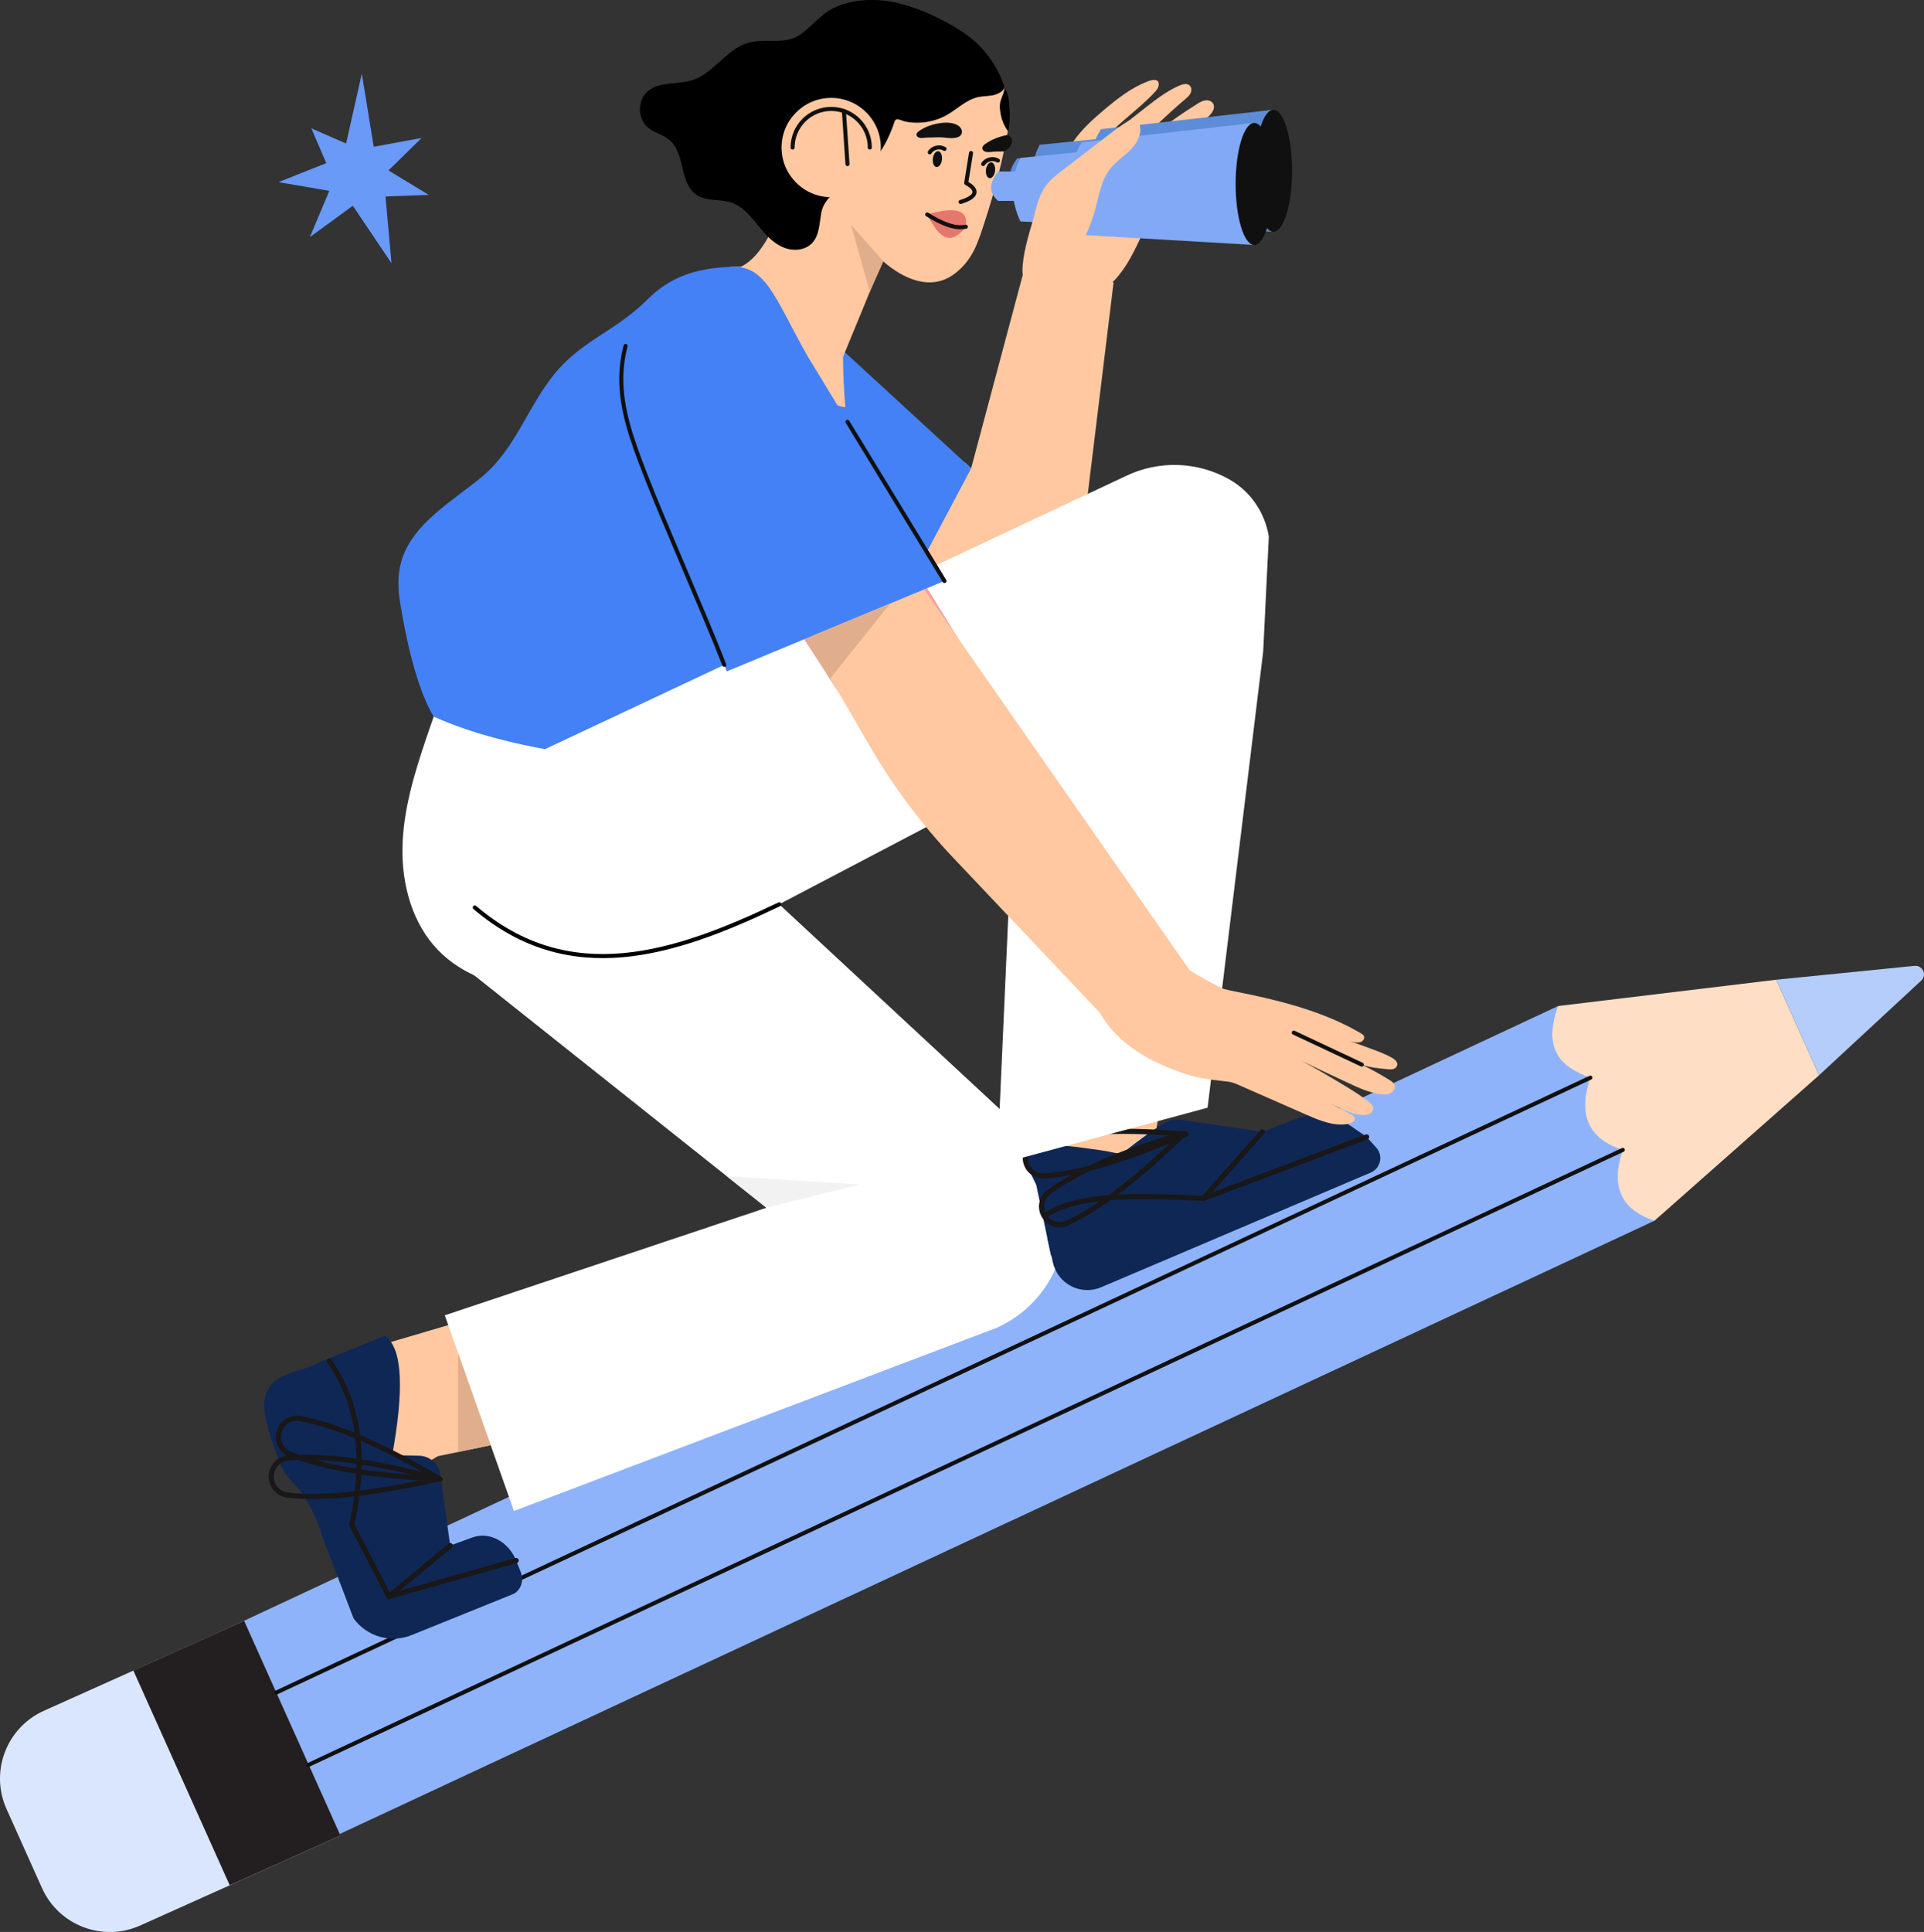
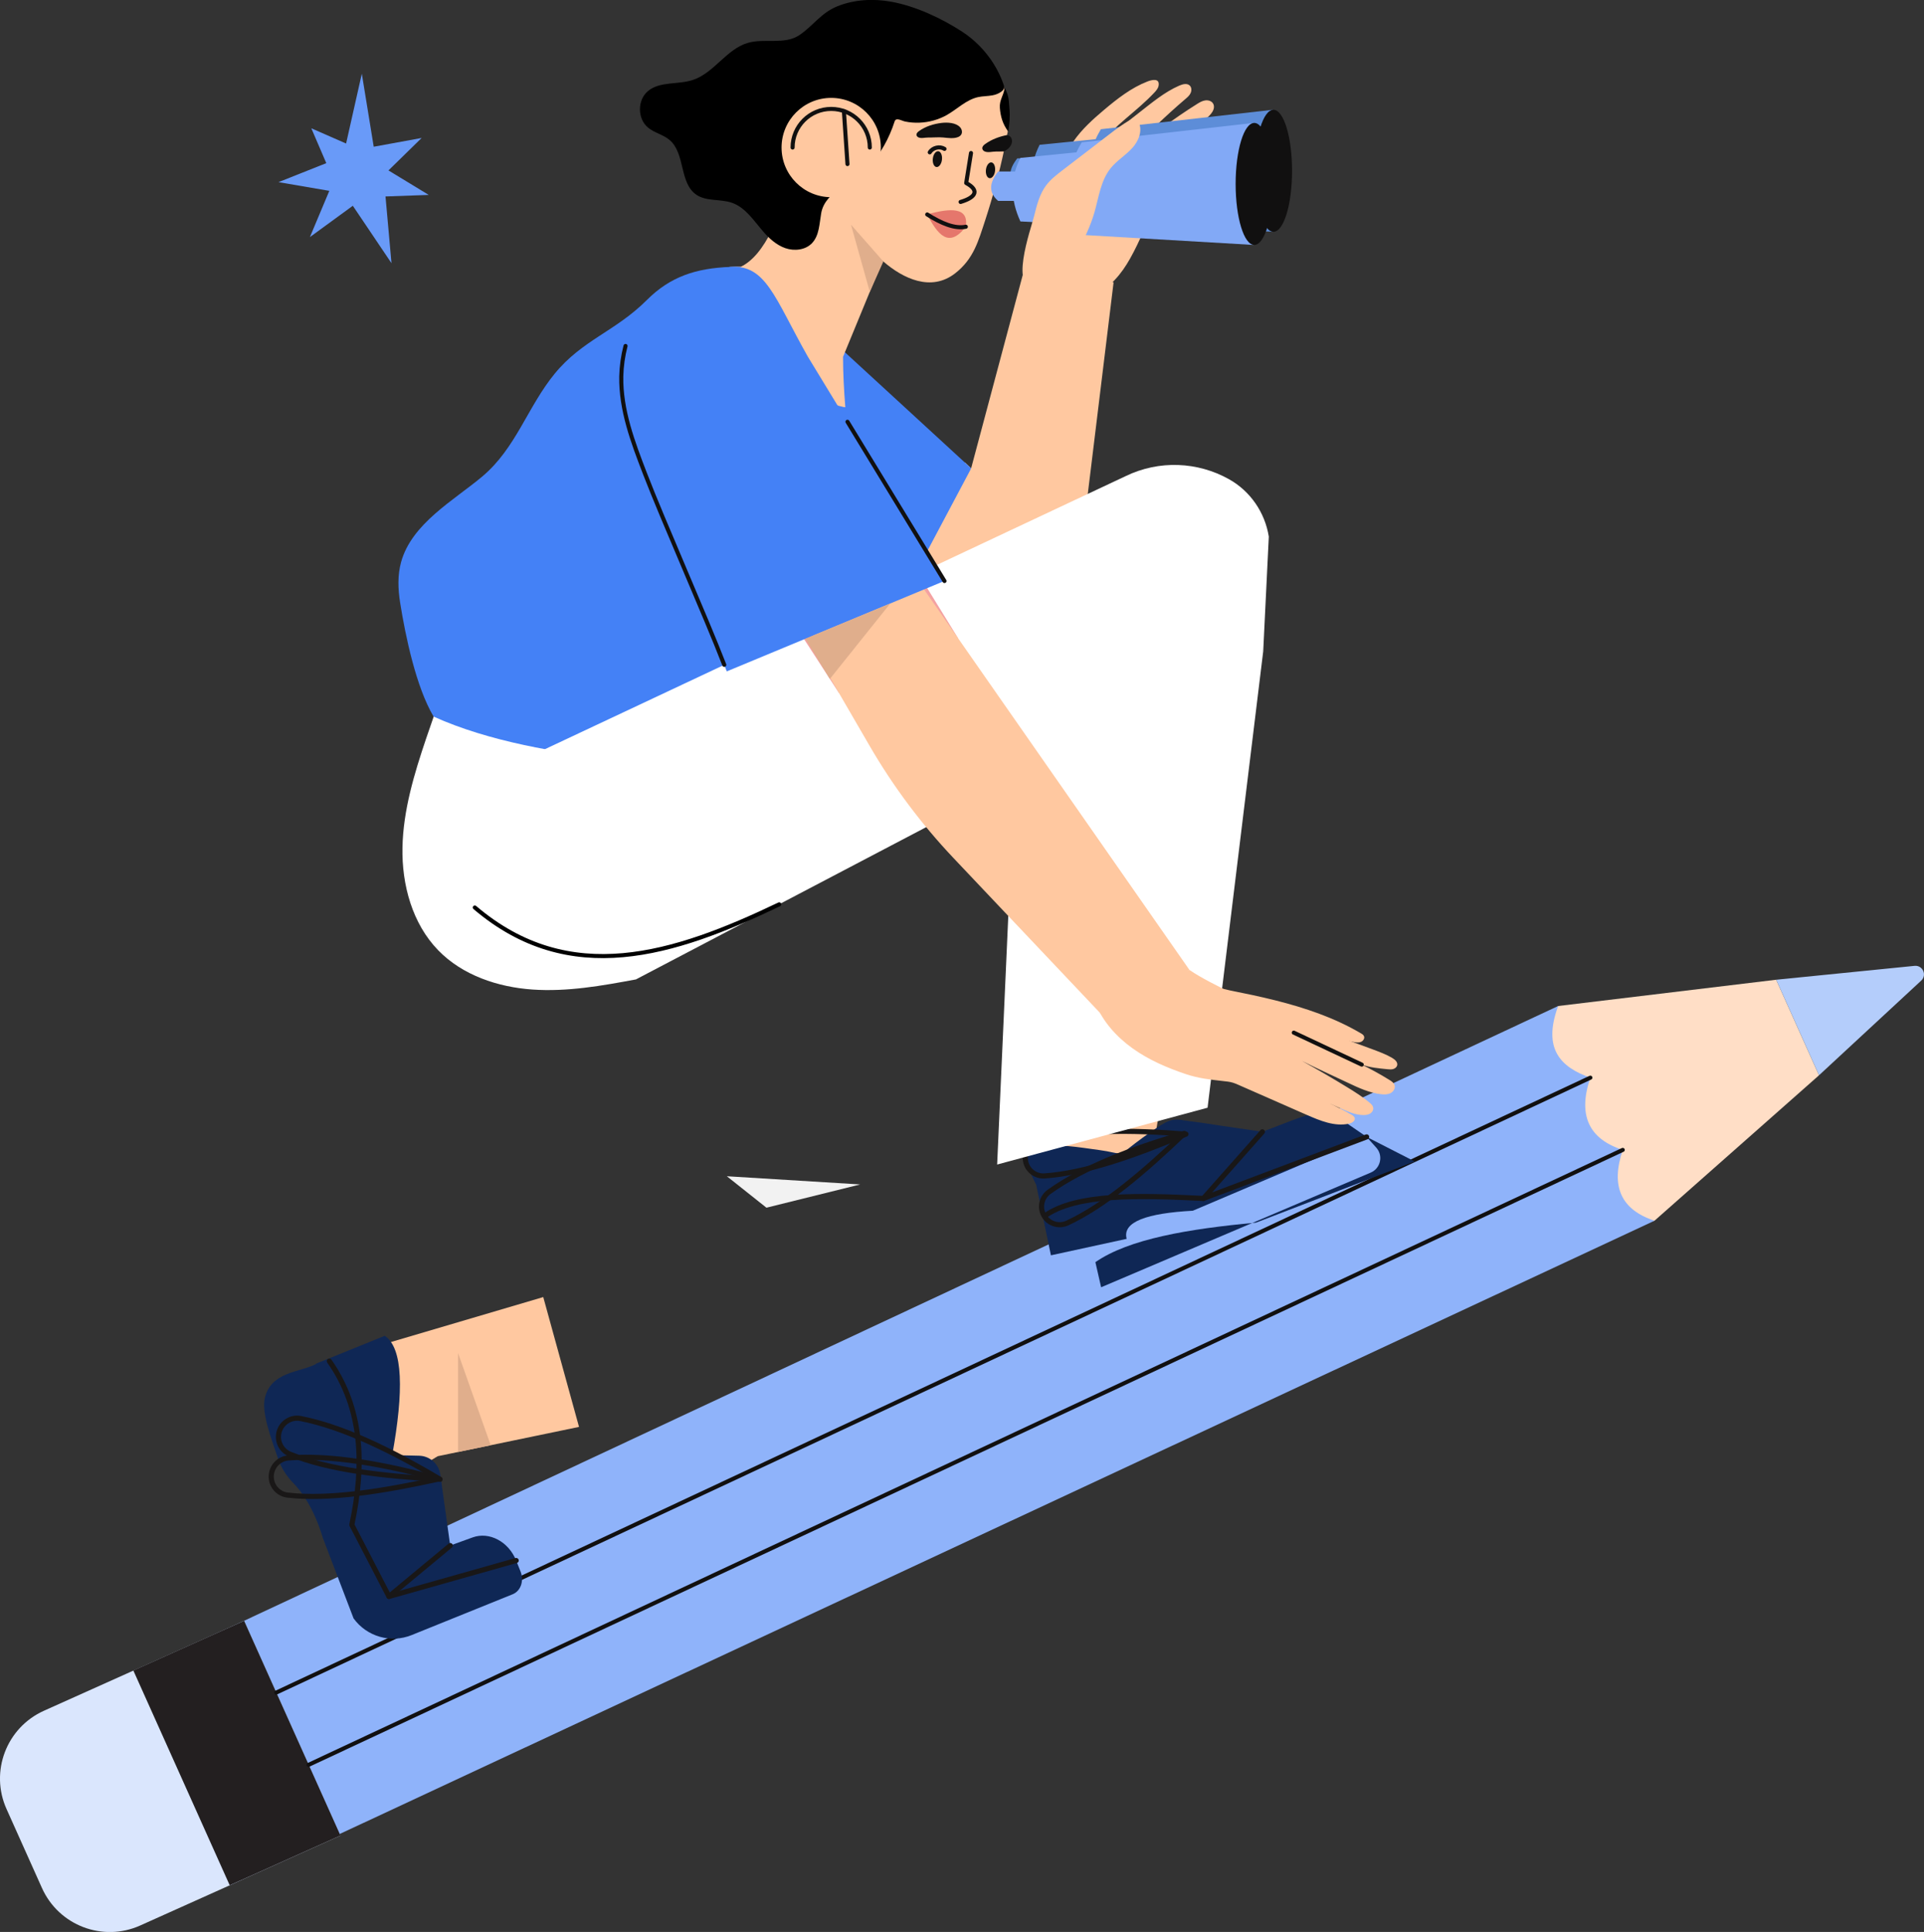
<svg xmlns="http://www.w3.org/2000/svg" id="Calque_2" data-name="Calque 2" viewBox="0 0 311.98 313.22">
  <rect x="0" y="0" width="311.98" height="313.22" fill="#333333" stroke="none" />
  <defs>
    <style> .cls-1, .cls-2, .cls-3, .cls-4 { fill: none; } .cls-5 { fill: #82a9f6; } .cls-6 { fill: #ffdec6; } .cls-7 { fill: #8fb3fa; } .cls-8 { fill: #ffc8a0; } .cls-9 { fill: #231f20; } .cls-2 { stroke: #111010; } .cls-2, .cls-3 { stroke-width: .66px; } .cls-2, .cls-3, .cls-4 { stroke-linecap: round; stroke-linejoin: round; } .cls-10 { fill: #4481f6; } .cls-11 { fill: #0f2755; } .cls-12 { fill: #5d8dd8; } .cls-13 { fill: #e5776c; } .cls-14 { fill: #699af8; } .cls-15 { fill: #fff; } .cls-16 { fill: #dae6fd; } .cls-17 { fill: #b4cdfb; } .cls-3 { stroke: #000; } .cls-18 { fill: #f2f2f2; } .cls-19 { fill: #e0ae8c; } .cls-20 { fill: #f4a2a2; } .cls-4 { stroke: #191717; stroke-width: .83px; } .cls-21 { fill: #111010; } .cls-22 { clip-path: url(#clippath); } </style>
    <clipPath id="clippath">
      <path class="cls-1" d="M6.81,306.11l-5.75-12.82c-2.73-6.07-.01-13.2,6.06-15.93l32.46-14.57,15.62,34.81-32.46,14.57c-6.07,2.73-13.2.01-15.93-6.06Z" />
    </clipPath>
  </defs>
  <g id="Calque_1-2" data-name="Calque 1">
    <g>
      <polygon class="cls-14" points="63.48 42.67 57.21 33.36 50.25 38.44 53.4 30.94 45.16 29.53 52.91 26.45 50.48 20.8 56.12 23.27 58.67 11.95 60.6 23.79 68.37 22.37 62.99 27.63 69.52 31.6 62.51 31.85 63.48 42.67" />
      <g>
        <g>
          <polygon class="cls-6" points="294.96 174.33 288.01 158.84 252.66 163.1 248.44 166.57 260.35 199.23 268.28 197.91 294.96 174.33" />
          <path class="cls-7" d="M21.73,271.12l230.93-108.02c-2.58,6.98.43,9.94,5.22,11.62-2.07,6.06-.27,9.94,5.26,11.71h0s0,0,0,0c-1.99,5.83-.35,9.69,5.15,11.48l-231.05,107.75-15.51-34.54Z" />
          <g class="cls-22">
            <path class="cls-16" d="M6.81,306.11l-5.75-12.82c-2.73-6.07-.01-13.2,6.06-15.93l32.46-14.57,15.62,34.81-32.46,14.57c-6.07,2.73-13.2.01-15.93-6.06Z" />
          </g>
          <rect class="cls-9" x="19.33" y="274.37" width="38.16" height="19.69" transform="translate(281.99 132.8) rotate(65.83)" />
          <path class="cls-17" d="M288.01,158.84l6.95,15.49,16.57-15.35c.97-.9.24-2.52-1.08-2.39l-22.44,2.25Z" />
          <line class="cls-2" x1="257.88" y1="174.72" x2="44.8" y2="274.41" />
          <line class="cls-2" x1="263.13" y1="186.43" x2="50.05" y2="286.12" />
        </g>
        <path class="cls-8" d="M156.47,74.98l18.42,17.37-.32,1.01c-2.8,8.73-13.55,11.85-20.58,5.96l-20.63-17.26,23.11-7.09Z" />
        <path class="cls-10" d="M134.88,55.16l22.6,20.77-15.67,29.52-26.19-30.19c-4.53-4.23-6.58-10.53-5.21-16.57,1.4-6.16,5.56-9.05,12.88-8.2,4.21.49,8.2,2.14,11.6,4.68Z" />
        <polygon class="cls-8" points="153.85 89.49 166.41 42.44 180.57 45.77 174.89 92.35 153.85 89.49" />
        <path class="cls-8" d="M54.67,220.15l33.42-9.86,5.8,21.05-22.91,4.75c-12.06,7.68-13.67-5.15-16.32-15.94Z" />
        <path class="cls-8" d="M192.19,27.23c-1.1.62-2.16,1.35-3.03,2.27-.86.92-1.25,2.31-1.76,3.45-1.35,2.99-2.55,6.12-4.16,8.98-1.37,2.44-3.28,4.83-5.96,5.87-1.9.74-4.36,1.07-6.34.44-1.44-.46-3.26-.55-4.16-1.96-.83-1.3.09-2.53.47-3.9,1.21-4.27,2.25-8.54,3.7-12.74.81-2.34,1.7-4.68,3.11-6.72,1.36-1.96,3.15-3.58,4.98-5.12,2.15-1.81,4.4-3.57,7.02-4.59.7-.27,2.02-.6,1.81.67-.07.44-.38.8-.69,1.13-2.82,3.02-6.42,5.27-8.95,8.54,2.09-1.8,4.24-3.55,6.42-5.24,2.09-1.62,4.14-3.37,6.57-4.43.56-.24,1.28-.43,1.71,0,.31.31.31.84.12,1.23-.19.4-.54.69-.88.98-3.19,2.72-6.21,5.64-9.05,8.72,3.55-2.79,7.14-5.55,10.97-7.94.41-.26.84-.52,1.33-.59.48-.07,1.03.08,1.28.5.23.37.16.87-.05,1.25-.52.93-1.69,1.65-2.48,2.34-1.02.88-2.04,1.77-3.06,2.65-2.04,1.77-4.08,3.53-6.12,5.3,2.34-2.02,5.05-3.78,7.68-5.39.93-.57,5.43-3.9,6.04-2.13.11.32.05.68-.06,1-.3.85-.98,1.5-1.67,2.08-1.49,1.28-3.1,2.41-4.81,3.37Z" />
        <path class="cls-8" d="M163.37,21.51c-.01.06-.02.11-.03.17-.08.49-.42,2.16-.49,2.5-.82,3.88-1.85,7.7-3.08,11.47-1.14,3.47-1.89,6.32-4.9,8.67-3.87,3.01-8.41.87-11.64-1.93-2-1.74-3.78-3.75-5.25-5.96-2.12-3.17-4.91-4.54-6.62-7.98-1.81-3.64-2.81-7.74-2.4-11.82,1.07-10.56,12.05-17.25,21.84-12.63,2.74,1.3,5.44,2.78,7.67,4.85,1.32,1.23,2.9,2.53,3.9,4.37.76,1.41,1.09,3.32,1.21,4.72.1,1.19-.01,2.38-.2,3.56Z" />
        <path class="cls-2" d="M157.45,24.81l-.78,4.86c2.41,1.32,1.28,2.42-.91,3.07" />
        <path class="cls-21" d="M161.35,27.7c-.08.71-.49,1.24-.89,1.19-.41-.05-.67-.66-.59-1.37.08-.71.49-1.24.89-1.19.41.05.67.66.59,1.37Z" />
        <path class="cls-21" d="M152.74,25.89c-.08.71-.49,1.24-.89,1.19-.41-.05-.67-.66-.59-1.37.08-.71.49-1.24.89-1.19.41.05.67.66.59,1.37Z" />
        <path class="cls-21" d="M151.42,22.28c.3-.01.6-.02.89-.02.84,0,1.66.22,2.51.1.41-.06.85-.2,1.06-.57.21-.37.08-.87-.22-1.18-.7-.74-2.05-.79-2.99-.68-1.3.16-2.59.56-3.66,1.33-.2.14-.41.34-.4.59,0,.18.14.34.31.42.46.22,1.08.02,1.57.03.31,0,.62,0,.93-.02Z" />
        <path class="cls-21" d="M163.33,21.91c1.01.17,1.21,1.76-.52,2.64-.08,0-.16,0-.23,0-.36.01-.73.03-1.09.02-.58-.01-1.3.23-1.85-.03-.19-.09-.36-.28-.36-.5-.01-.29.23-.52.47-.69,1.06-.76,2.3-1.22,3.58-1.46Z" />
        <path d="M163.48,21.31c-.9-1.18-1.25-2.48-1.35-3.8-.1-1.35.61-1.93.77-3.28.76,1.41.67,2.12.79,3.53.1,1.19-.01,2.38-.2,3.56Z" />
        <g>
          <path class="cls-12" d="M164.96,25.67c-1.36,1.73-1.66,3.35,0,4.77h5.83v-4.77h-5.83Z" />
          <path class="cls-12" d="M168.58,23.47c-1.71,3.34-1.62,6.78,0,10.3l21.69,1.12v-13.58l-21.69,2.16Z" />
          <path class="cls-12" d="M178.51,20.95c-2.97,4.99-2.95,9.99,0,15l27.86,1.63v-19.78l-27.86,3.15Z" />
          <ellipse class="cls-21" cx="206.49" cy="27.69" rx="3.02" ry="9.89" />
        </g>
        <g>
          <path class="cls-5" d="M161.85,27.8c-1.36,1.73-1.66,3.35,0,4.77h5.83v-4.77h-5.83Z" />
          <path class="cls-5" d="M165.46,25.6c-1.71,3.34-1.62,6.78,0,10.3l21.69,1.12v-13.58l-21.69,2.16Z" />
          <path class="cls-5" d="M175.4,23.08c-2.97,4.99-2.95,9.99,0,15l27.86,1.63v-19.78l-27.86,3.15Z" />
          <ellipse class="cls-21" cx="203.38" cy="29.82" rx="3.02" ry="9.89" />
        </g>
        <path class="cls-13" d="M150.34,34.76c1.69,3.25,3.52,5.6,6.26,1.99.51-3.17-2.38-3.06-6.26-1.99Z" />
        <path class="cls-2" d="M156.61,36.76c-1.79.37-3.95-.53-6.26-1.99" />
        <path class="cls-8" d="M167.68,35.04c.43-1.75.88-3.56,1.96-5,.73-.97,1.7-1.71,2.66-2.45,2.5-1.92,5-3.84,7.51-5.76,1.09-.84,2.19-1.68,3.39-2.33.31-.17.67-.32.99-.18.2.09.33.28.43.47.71,1.39,0,3.12-1.07,4.26-1.06,1.15-2.44,1.98-3.43,3.19-1.63,2-1.95,4.73-2.66,7.21-1.13,3.96-4.64,10.88-9.07,12.03-5.11,1.33-1.16-9.57-.71-11.44Z" />
        <path class="cls-15" d="M103.16,158.78c-5.55,1.04-11.18,2.04-16.81,1.65-5.63-.39-11.36-2.31-15.29-6.36-4.21-4.33-5.92-10.63-5.8-16.67.12-6.04,1.9-11.92,3.83-17.64,3.47-10.28,7.5-20.36,12.06-30.2l39,13.95-9.22,21.53-7.77,33.75Z" />
-         <path class="cls-15" d="M98.46,120.72l67.7,62.85c10.53,9.05,8.11,25.96-4.54,31.7l-78.28,29.7-11.22-31.72,52.16-17.44-48.49-38.56,22.67-36.53Z" />
        <path class="cls-10" d="M129.96,98.88l-11.66,26.18c-3.05-1.46-30.05-.77-47.99-8.88-2.83-4.75-4.57-13.05-5.43-18.48-.35-2.19-.43-4.45.16-6.58,1.73-6.24,8.51-9.97,13.14-13.85,5.48-4.59,7.34-11.28,11.76-16.68,4.5-5.5,9.84-6.84,14.96-11.96,3.84-3.84,8.04-5.13,13.4-5.35.6-.03,1.21-.04,1.83-.04l16.57,14.58c0,2.71.16,5.46.37,8.2,1.18,15.01,4.15,29.46-7.12,32.85Z" />
        <path class="cls-8" d="M136.71,57.83l7.19-17.46-14.85-14.36c-2.24,8.88-5.08,15.41-8.93,17.24-.62,0-1.23.01-1.83.04.91,3.39,3.29,7.94,3.92,9.04,2.38,4.18,5.56,7.92,9.33,10.91,1.55,1.23,3.26,2.36,5.21,2.74.11.02.22.04.32.05-.22-2.74-.37-5.49-.37-8.2h0Z" />
        <path class="cls-15" d="M88.09,121.59l94.42-44.39c5.48-2.66,11.73-2.33,16.77.49,3.47,1.94,5.83,5.39,6.46,9.31l-.9,18.44-101.69,53.33-15.06-37.19Z" />
        <g>
          <polygon class="cls-8" points="187.54 182.88 190.9 162.26 169.48 166.61 167.68 189.41 194.12 194.4 187.54 182.88" />
          <path class="cls-11" d="M188.97,182c.25-.13.52-.24.79-.33,1.11-.36,2.06-.01,3.17.11,1.67.19,3.33.47,5,.72,2.26.33,4.51.66,6.77.99l4.93-1.89c3.6-1.34,5.48-1.72,8.65.44l3.32,2.27-28.18,11.98c-7.4.4-11.48,1.78-10.73,4.56l-12.28,2.67-2.38-11.41-1.58-3.24c-.57-1.16.11-2.55,1.37-2.82,3.5-.75,7.05-.04,10.54.42.74.1,1.44.23,2.17.39,1.12.24,1.42.17,2.32-.55,1.51-1.21,3.08-2.35,4.68-3.43.46-.31.93-.62,1.43-.88Z" />
-           <path class="cls-11" d="M221.6,184.32l1.56,1.74c1.17,1.3.71,3.37-.9,4.05l-25.09,10.67-11.35,4.83-7.27,3.09c-3.27,1.39-7.01-.51-7.81-3.98l-.93-4.07c5.39-3.75,15.07-5.4,26.05-6.41l25.74-9.91Z" />
+           <path class="cls-11" d="M221.6,184.32l1.56,1.74c1.17,1.3.71,3.37-.9,4.05l-25.09,10.67-11.35,4.83-7.27,3.09l-.93-4.07c5.39-3.75,15.07-5.4,26.05-6.41l25.74-9.91Z" />
          <path class="cls-4" d="M221.6,184.32l-26.47,9.98c-10.47-.53-20.57-.79-25.65,2.78" />
          <line class="cls-4" x1="204.7" y1="183.5" x2="195.13" y2="194.3" />
          <g>
            <path class="cls-4" d="M192.05,183.76c-6.59,6.3-13.03,11.77-19,14.53-1.35.62-2.95.13-3.73-1.14h0c-.8-1.31-.46-3.01.78-3.91,5.48-3.93,13.19-6.93,21.94-9.48Z" />
            <path class="cls-4" d="M192.3,183.87c-8.4,3.53-16.38,6.33-22.93,6.78-1.48.1-2.8-.93-3.07-2.39h0c-.28-1.51.64-2.98,2.12-3.37,6.52-1.72,14.79-1.75,23.88-1.01Z" />
          </g>
        </g>
        <g>
          <path class="cls-11" d="M52.29,249.13c-1.43-4.65-3.37-7.3-4.74-8.7-1.1-1.12-1.95-2.46-2.46-3.95-1.1-3.23-2.7-7.43-2.15-9.8,1-4.34,5.72-4.16,8.32-5.55l-.03-.04,11.16-4.52c2.99,1.99,3.08,8.99,1.21,19.34h0s0,0,0,0l4.36.1c1.74.04,3.2,1.34,3.44,3.06l1.6,11.5,3.65-1.32c2.69-.97,5.81.68,7.04,3.74l.71,1.77c.61,1.52.05,3.18-1.27,3.71l-16.38,6.62c-3.39,1.37-7.28.25-9.42-2.71l-5.06-13.25Z" />
          <path class="cls-4" d="M53.4,220.67c5.4,7.69,5.72,16.79,3.65,26.54l6.02,11.62,20.63-5.83" />
          <path class="cls-4" d="M71.18,239.78c-9.18,2.02-17.79,3.38-24.53,2.62-1.52-.17-2.67-1.47-2.67-3h0c0-1.58,1.21-2.9,2.78-3.03,6.94-.53,15.34.96,24.42,3.41Z" />
          <path class="cls-4" d="M71.36,239.84c-9.39-.53-18.05-1.53-24.33-4.08-1.42-.58-2.18-2.13-1.77-3.61h0c.42-1.52,1.94-2.47,3.49-2.17,6.82,1.35,14.51,5.06,22.61,9.85Z" />
          <line class="cls-4" x1="63.07" y1="258.82" x2="73.01" y2="250.58" />
        </g>
        <polygon class="cls-15" points="204.85 105.45 195.81 179.59 161.69 188.8 165.17 111.13 204.85 105.45" />
        <polygon class="cls-20" points="104.11 63.1 136.03 112.34 155.37 103.5 123.92 52.44 104.11 63.1" />
        <path class="cls-8" d="M132.03,105.45l8.99,15.49c3.8,6.55,8.36,12.64,13.57,18.15l24.86,26.27,13.42-8.11-43.51-62.37c-8.03-8.02-19.39-1.11-17.33,10.57Z" />
        <path class="cls-2" d="M150.76,24.7c.48-.78,1.62-1.04,2.39-.56" />
-         <path class="cls-2" d="M159.42,26.6c.48-.78,1.62-1.04,2.39-.56" />
        <path class="cls-3" d="M126.35,146.62c-17.09,8.18-33.97,13.62-49.36.51" />
        <polygon class="cls-18" points="124.28 195.8 139.48 192.03 117.86 190.7 124.28 195.8" />
        <g>
          <path class="cls-8" d="M225.76,171.52c-1.02-.59-2.13-1-3.23-1.41-5.52-2.03-11.03-4.06-16.55-6.09-2.22-.82-4.28-1.95-6.37-3.05-2.12-1.11-4.77-2.36-6.74-3.72l-15.27,5.37c1.2,2.98,3.43,5.47,6.04,7.34,2.61,1.87,5.6,3.16,8.64,4.18,2.03.68,3.84.88,5.97,1.12.57.06,1.14.11,1.69.28.31.09.61.23.91.36,3.68,1.62,7.36,3.24,11.04,4.85,2.17.95,4.52,1.93,6.84,1.43.49-.1,1.08-.47.93-.95-.07-.23-.3-.38-.51-.5-1.15-.67-2.33-1.26-3.53-1.82.63.28,1.25.56,1.88.84,1.14.51,2.32,1.02,3.57,1.03.39,0,.79-.05,1.11-.25.33-.21.56-.6.48-.98-.06-.32-.32-.56-.57-.77-1.14-.96-2.41-1.76-3.69-2.54-2.4-1.47-4.83-2.88-7.29-4.24,2.46,1.25,4.97,2.37,7.5,3.57,1.71.81,3.46,1.62,5.35,1.83.51.06,1.05.06,1.51-.17s.8-.76.67-1.26c-.11-.41-.5-.68-.87-.9-1.45-.9-2.95-1.72-4.48-2.47,1.41.49,2.71.6,4.2.75.31.03.63.06.93-.03s.58-.32.64-.63c.1-.5-.38-.92-.82-1.17Z" />
          <line class="cls-2" x1="209.79" y1="167.42" x2="220.81" y2="172.6" />
          <path class="cls-8" d="M220.67,167.52c.2.12.41.25.5.47.15.35-.12.77-.47.92-.35.15-.76.1-1.14.04-1.73-.28-3.41-.77-5.09-1.26-3.78-1.11-7.56-2.22-11.35-3.33-1.14-.34-2.29-.67-3.37-1.16-.84-.38-1.82-.99-2.21-1.87-.73-1.63.86-.97,1.89-.76,2.46.49,4.91,1,7.35,1.61,4.82,1.21,9.59,2.81,13.89,5.35Z" />
        </g>
        <path class="cls-10" d="M118.3,43.29c-6.02.49-15.34,6.96-16.87,12.8-.42,1.61-.65,3.27-.69,4.93-.1,5.44,1.88,10.68,3.84,15.76,2.95,7.67,10.32,24.4,13.27,32.07l35.29-14.66-22.15-36.37c-5.45-9.65-6.79-15.02-12.69-14.54Z" />
        <line class="cls-2" x1="153.15" y1="94.2" x2="137.42" y2="68.38" />
        <path class="cls-2" d="M101.43,56.09c-.42,1.61-.65,3.27-.69,4.93-.1,5.44,1.88,10.68,3.84,15.76,2.95,7.67,9.91,23.34,12.86,31.01" />
        <path d="M140.9,27c1.88-2.05,3.28-4.57,4.16-7.3.23-.73,1.11-.12,1.7,0,.76.16,1.55.22,2.32.19,1.56-.06,3.1-.48,4.46-1.25,1.7-.97,3.15-2.48,5.07-2.9.75-.16,1.53-.14,2.29-.28.52-.09,1.04-.28,1.47-.61.58-.45.53-.68.3-1.32-.39-1.13-.94-2.21-1.57-3.22-1.3-2.07-3.05-3.85-5.09-5.18-3.35-2.17-7.53-4.13-11.48-4.85-2.91-.53-6.02-.37-8.78.75-2.68,1.1-3.88,3.16-6.16,4.68-2.36,1.58-5.59.45-8.32,1.24-3.47,1-5.48,4.88-8.92,6.01-2.42.8-5.37.18-7.31,1.83-1.71,1.45-1.69,4.47.04,5.9,1.04.86,2.47,1.13,3.5,2.01,2.57,2.18,1.55,7,4.35,8.88,1.65,1.11,3.89.64,5.77,1.3,2.15.75,3.49,2.84,4.98,4.57,1.01,1.18,2.2,2.27,3.66,2.78,1.47.51,3.26.31,4.33-.81,1.19-1.25,1.19-3.17,1.49-4.87.65-3.65,5.41-4.99,7.76-7.56Z" />
        <circle class="cls-8" cx="134.78" cy="23.92" r="8.05" />
        <path class="cls-2" d="M128.52,23.92c0-3.46,2.8-6.26,6.26-6.26s6.26,2.8,6.26,6.26" />
        <line class="cls-2" x1="136.84" y1="18.01" x2="137.42" y2="26.6" />
        <polygon class="cls-19" points="143.24 42.39 137.99 36.43 141.04 47.32 143.24 42.39" />
        <polygon class="cls-19" points="134.56 110.08 144.35 97.85 130.61 103.56 134.56 110.08" />
        <polygon class="cls-19" points="74.28 235.4 74.28 219.38 79.57 234.31 74.28 235.4" />
      </g>
    </g>
  </g>
</svg>